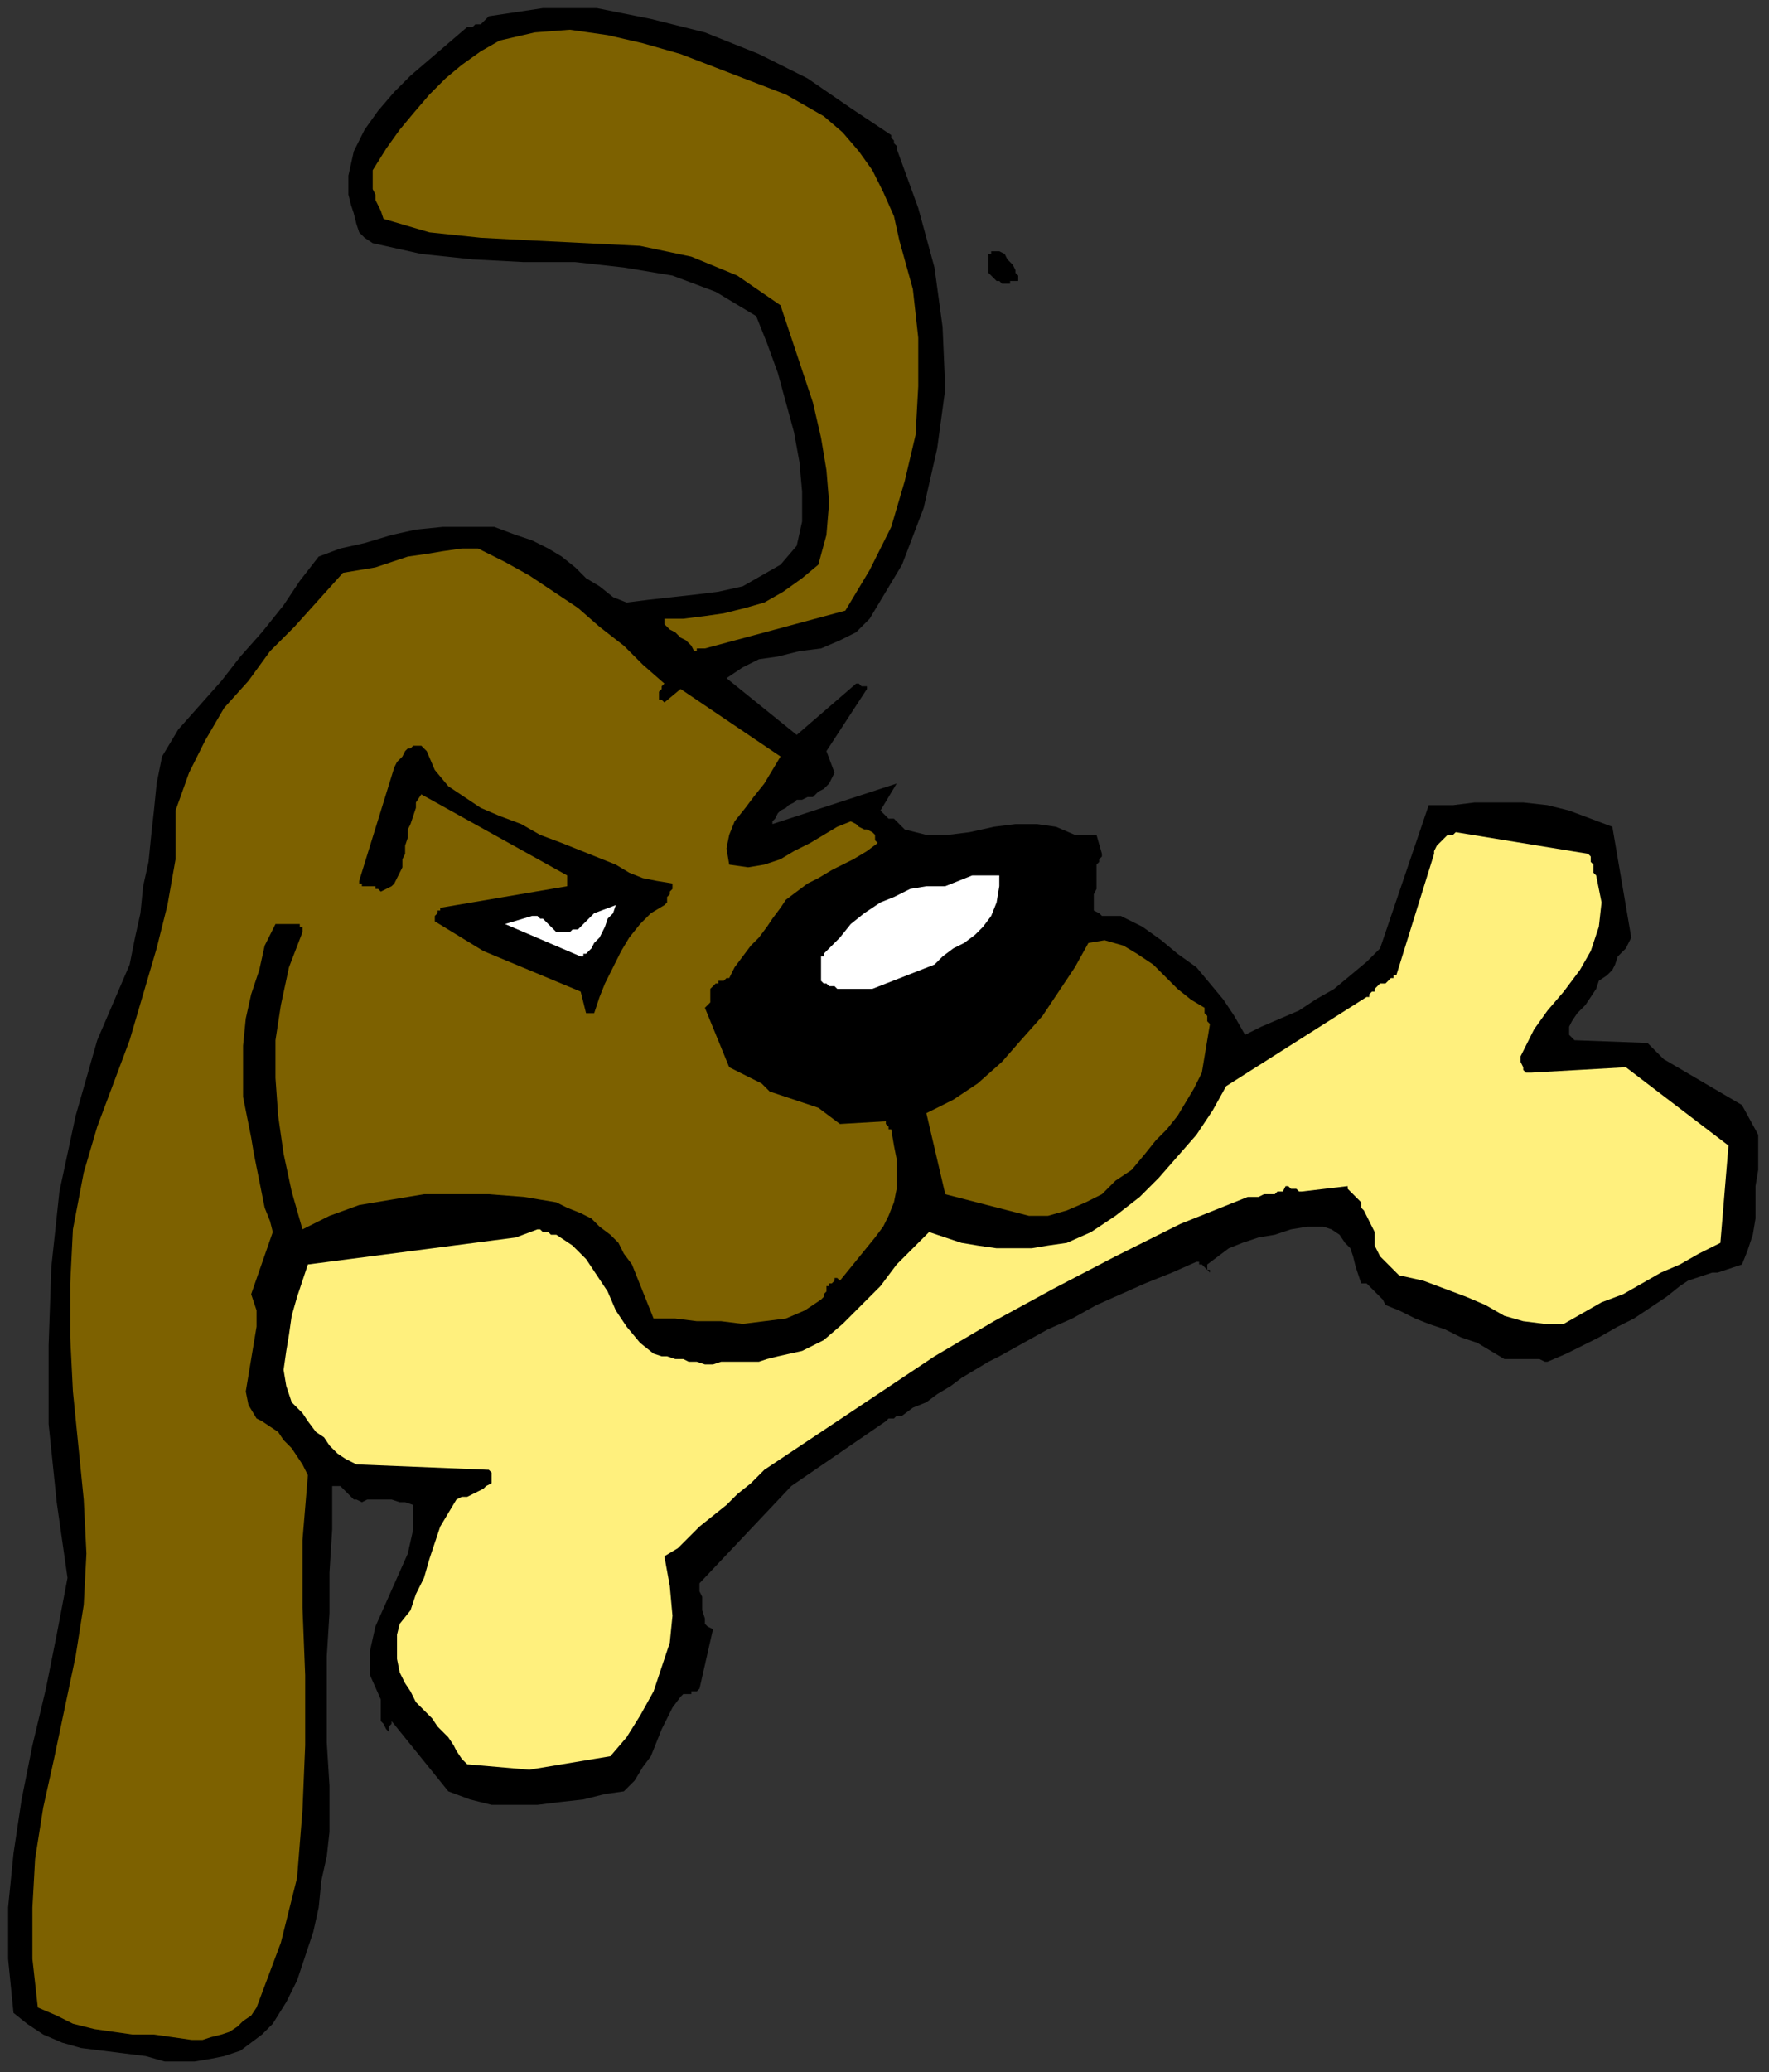
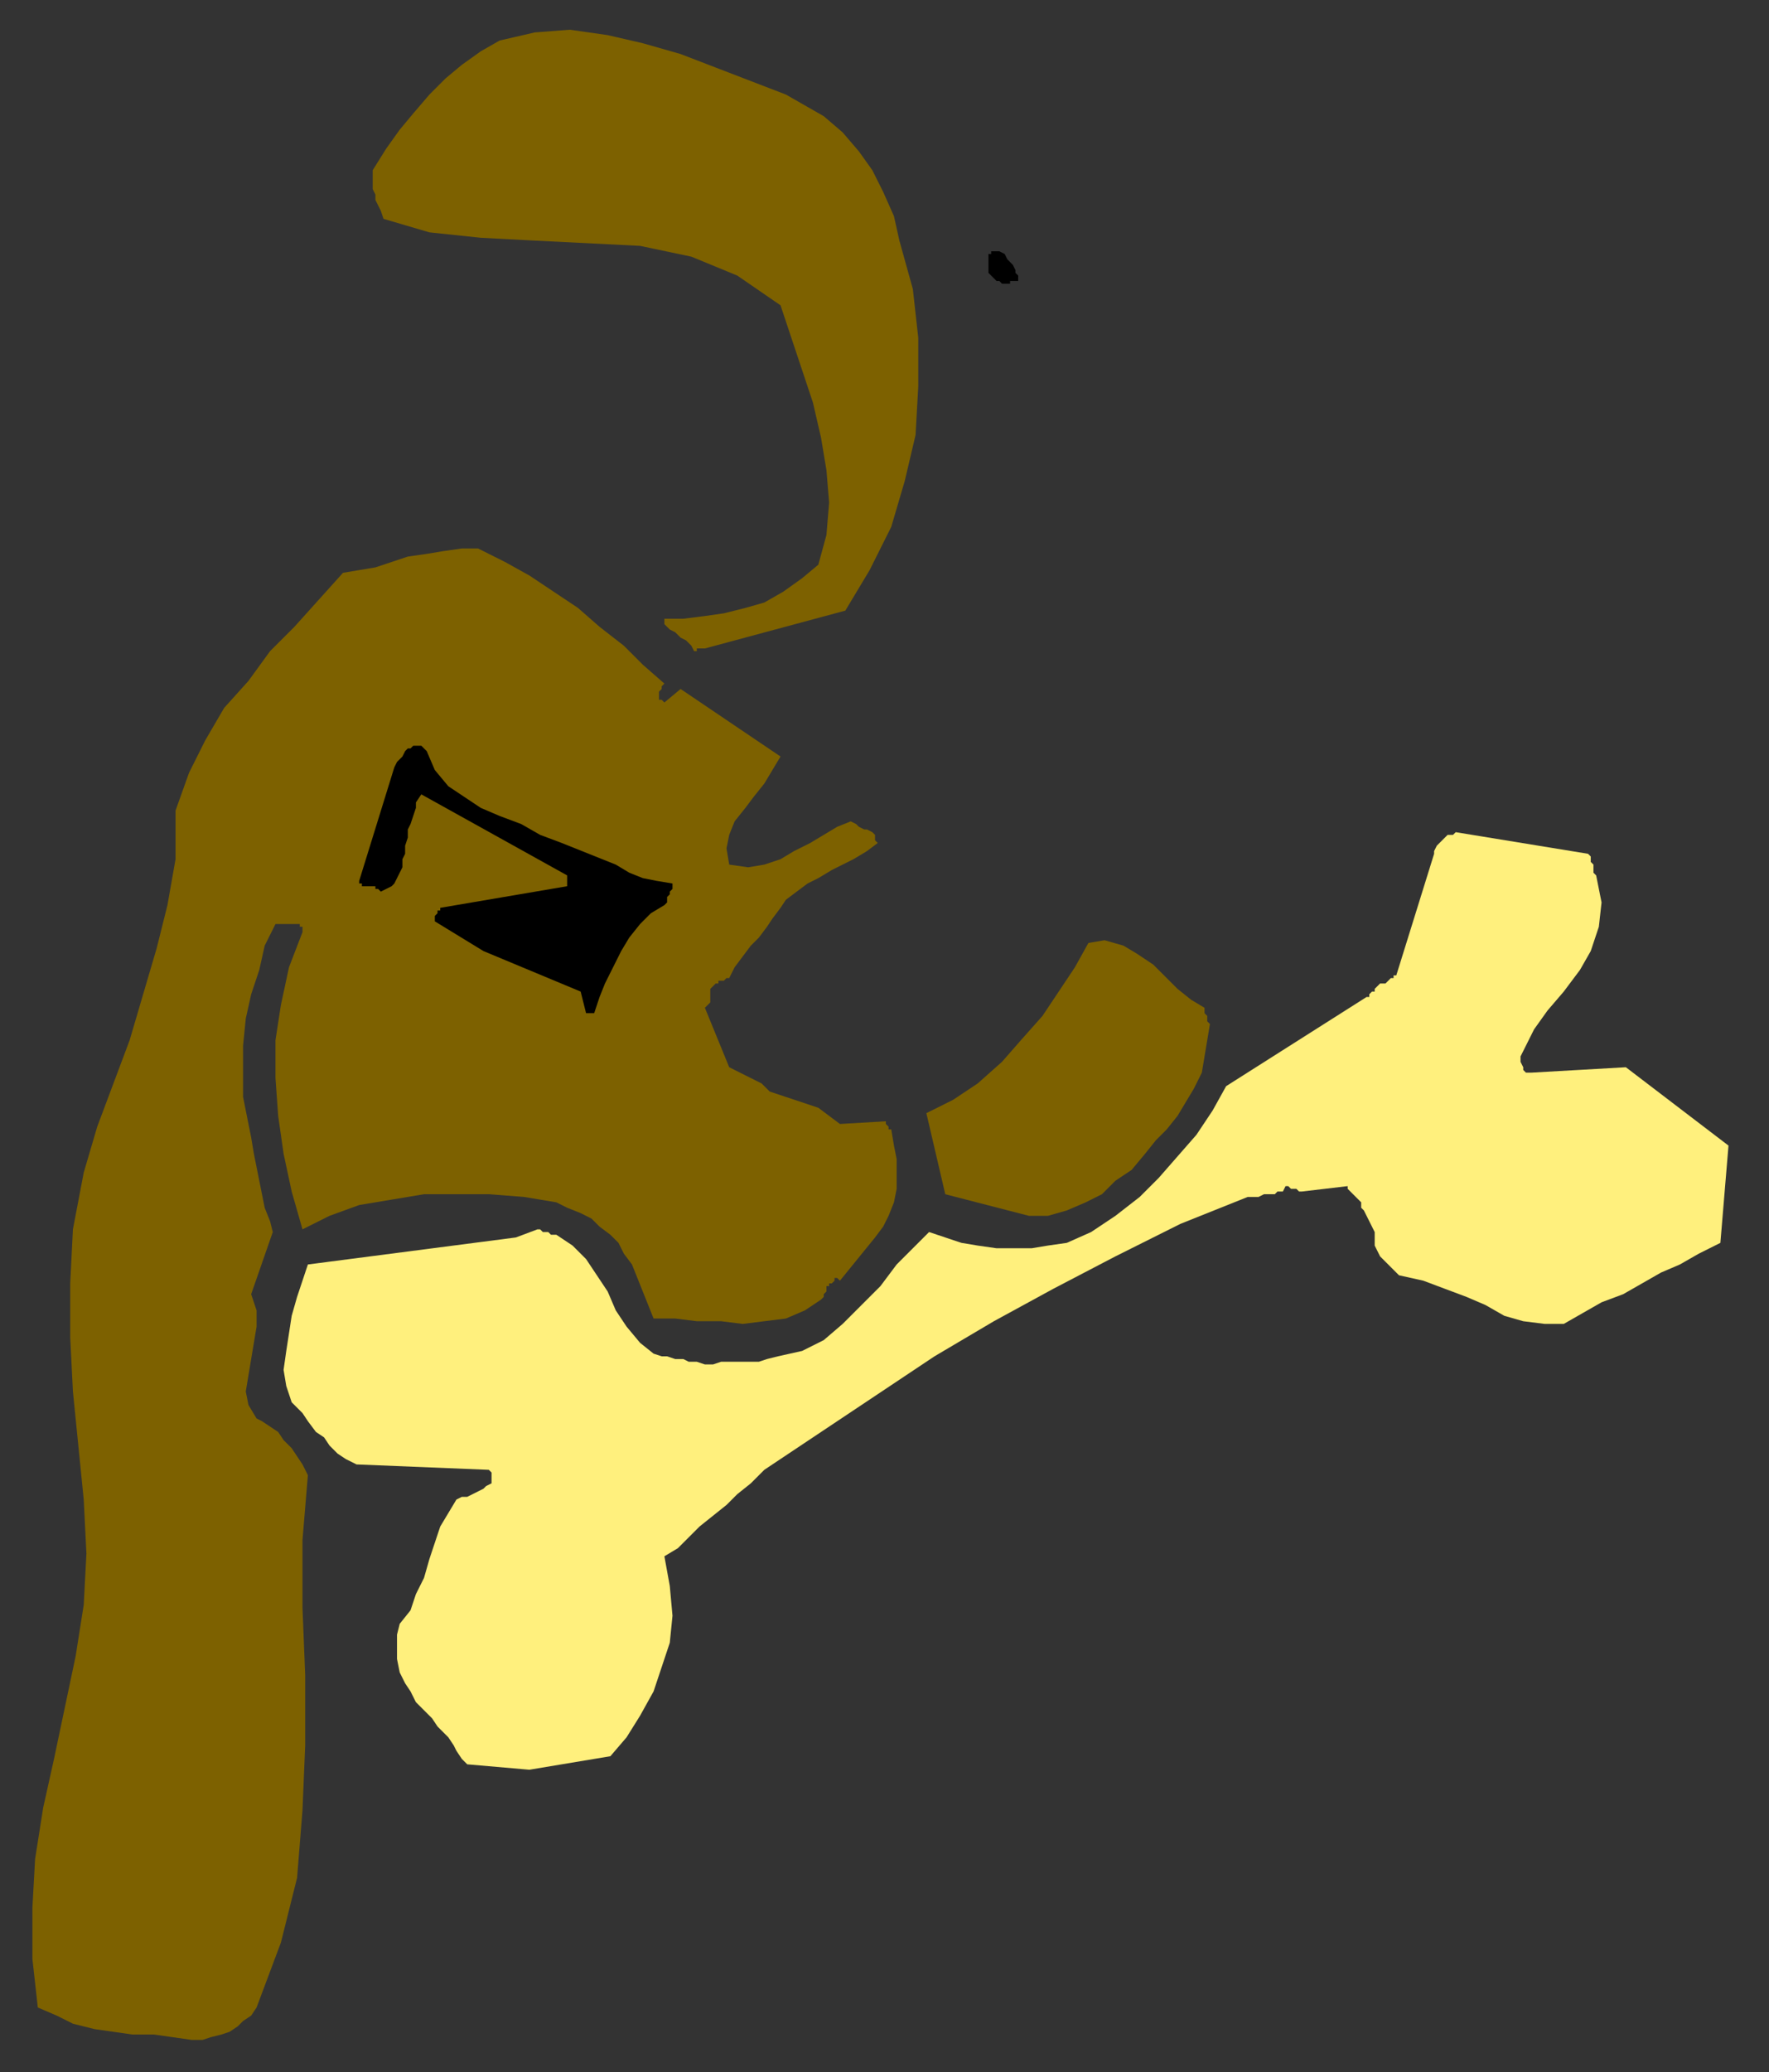
<svg xmlns="http://www.w3.org/2000/svg" xmlns:ns1="http://sodipodi.sourceforge.net/DTD/sodipodi-0.dtd" xmlns:ns2="http://www.inkscape.org/namespaces/inkscape" version="1.0" width="173.302mm" height="202.935mm" id="svg25" ns1:docname="CDOG041.WMF">
  <rect width="100%" height="100%" fill="#333333" stroke="none" />
  <ns1:namedview pagecolor="#ffffff" bordercolor="#666666" borderopacity="1" objecttolerance="10" gridtolerance="10" guidetolerance="10" ns2:pageopacity="0" ns2:pageshadow="2" ns2:window-width="640" ns2:window-height="480" id="namedview27" />
  <defs id="defs3">
    <pattern id="WMFhbasepattern" patternUnits="userSpaceOnUse" width="6" height="6" x="0" y="0" />
  </defs>
  <path style="fill:none;stroke:none;" d="  M 0,0   L 654,0   L 654,766   L 0,766   z " id="path5" />
-   <path style="fill:#000000;fill-rule:evenodd;fill-opacity:1;stroke:none;" d="  M 61,763   L 67,763   L 72,763   L 78,762   L 83,761   L 89,759   L 93,756   L 97,753   L 101,749   L 106,741   L 110,733   L 113,724   L 116,715   L 118,706   L 119,696   L 121,687   L 122,678   L 122,661   L 121,645   L 121,629   L 121,613   L 122,597   L 122,582   L 123,566   L 123,550   L 125,550   L 126,550   L 127,551   L 128,552   L 129,553   L 131,555   L 132,555   L 134,556   L 136,555   L 138,555   L 141,555   L 143,555   L 145,555   L 148,556   L 150,556   L 153,557   L 153,566   L 151,575   L 147,584   L 143,593   L 139,602   L 137,611   L 137,620   L 141,629   L 141,631   L 141,632   L 141,634   L 141,635   L 141,637   L 142,638   L 143,640   L 144,641   L 144,641   L 144,641   L 144,640   L 144,640   L 144,639   L 145,638   L 145,638   L 145,637   L 166,663   L 174,666   L 182,668   L 191,668   L 199,668   L 207,667   L 216,666   L 224,664   L 231,663   L 235,659   L 238,654   L 241,650   L 243,645   L 245,640   L 247,636   L 249,632   L 252,628   L 253,627   L 254,627   L 255,627   L 256,627   L 256,626   L 257,626   L 258,626   L 259,625   L 264,603   L 262,602   L 261,601   L 261,599   L 260,596   L 260,594   L 260,591   L 259,589   L 259,586   L 293,550   L 328,526   L 329,525   L 329,525   L 330,525   L 331,525   L 332,524   L 332,524   L 333,524   L 334,524   L 338,521   L 343,519   L 347,516   L 352,513   L 356,510   L 361,507   L 366,504   L 370,502   L 379,497   L 388,492   L 397,488   L 406,483   L 415,479   L 424,475   L 434,471   L 443,467   L 444,467   L 444,468   L 445,468   L 446,469   L 446,469   L 447,470   L 448,471   L 449,471   L 449,471   L 449,471   L 448,471   L 448,471   L 448,470   L 447,470   L 447,469   L 447,468   L 451,465   L 455,462   L 460,460   L 466,458   L 472,457   L 478,455   L 484,454   L 490,454   L 493,455   L 496,457   L 498,460   L 500,462   L 501,465   L 502,469   L 503,472   L 504,475   L 506,475   L 507,476   L 508,477   L 509,478   L 510,479   L 511,480   L 512,481   L 513,483   L 518,485   L 524,488   L 529,490   L 535,492   L 541,495   L 547,497   L 552,500   L 557,503   L 559,503   L 562,503   L 564,503   L 566,503   L 568,503   L 570,503   L 572,504   L 573,504   L 580,501   L 586,498   L 592,495   L 599,491   L 605,488   L 611,484   L 617,480   L 622,476   L 625,474   L 628,473   L 631,472   L 634,471   L 636,471   L 639,470   L 642,469   L 645,468   L 647,463   L 649,457   L 650,451   L 650,445   L 650,439   L 651,433   L 651,426   L 651,420   L 645,409   L 616,392   L 610,386   L 583,385   L 581,383   L 581,380   L 582,378   L 584,375   L 587,372   L 589,369   L 591,366   L 592,363   L 595,361   L 597,359   L 598,357   L 599,354   L 600,353   L 602,351   L 603,349   L 604,347   L 597,306   L 589,303   L 581,300   L 573,298   L 564,297   L 555,297   L 546,297   L 538,298   L 529,298   L 511,351   L 506,356   L 500,361   L 494,366   L 487,370   L 481,374   L 474,377   L 467,380   L 461,383   L 457,376   L 453,370   L 448,364   L 443,358   L 436,353   L 430,348   L 423,343   L 415,339   L 414,339   L 413,339   L 411,339   L 411,339   L 410,339   L 409,339   L 408,339   L 407,338   L 405,337   L 405,335   L 405,333   L 405,331   L 406,329   L 406,327   L 406,325   L 406,323   L 406,322   L 406,321   L 406,320   L 407,319   L 407,318   L 407,318   L 408,317   L 408,316   L 406,309   L 398,309   L 391,306   L 384,305   L 376,305   L 368,306   L 359,308   L 351,309   L 343,309   L 335,307   L 334,306   L 333,305   L 332,304   L 331,303   L 329,303   L 328,302   L 327,301   L 326,300   L 332,290   L 286,305   L 286,304   L 287,303   L 288,301   L 289,300   L 291,299   L 292,298   L 294,297   L 295,296   L 297,296   L 299,295   L 301,295   L 303,293   L 305,292   L 307,290   L 308,288   L 309,286   L 306,278   L 321,255   L 321,255   L 321,254   L 320,254   L 320,254   L 319,254   L 318,253   L 318,253   L 317,253   L 295,272   L 269,251   L 275,247   L 281,244   L 288,243   L 296,241   L 304,240   L 311,237   L 317,234   L 322,229   L 334,209   L 342,188   L 347,166   L 350,144   L 349,121   L 346,99   L 340,77   L 332,55   L 332,54   L 331,53   L 331,52   L 331,52   L 330,51   L 330,51   L 330,50   L 330,50   L 315,40   L 299,29   L 281,20   L 261,12   L 241,7   L 221,3   L 201,3   L 181,6   L 180,7   L 179,8   L 178,9   L 177,9   L 176,9   L 175,10   L 174,10   L 173,10   L 166,16   L 159,22   L 152,28   L 146,34   L 140,41   L 135,48   L 131,56   L 129,65   L 129,68   L 129,72   L 130,76   L 131,79   L 132,83   L 133,86   L 135,88   L 138,90   L 156,94   L 175,96   L 194,97   L 213,97   L 231,99   L 249,102   L 265,108   L 280,117   L 284,127   L 288,138   L 291,149   L 294,160   L 296,171   L 297,182   L 297,193   L 295,202   L 289,209   L 282,213   L 275,217   L 266,219   L 258,220   L 249,221   L 240,222   L 232,223   L 227,221   L 222,217   L 217,214   L 213,210   L 208,206   L 203,203   L 197,200   L 191,198   L 183,195   L 173,195   L 164,195   L 154,196   L 145,198   L 135,201   L 126,203   L 118,206   L 111,215   L 105,224   L 97,234   L 89,243   L 82,252   L 74,261   L 66,270   L 60,280   L 58,290   L 57,300   L 56,309   L 55,319   L 53,328   L 52,338   L 50,347   L 48,357   L 36,385   L 28,413   L 22,441   L 19,469   L 18,498   L 18,527   L 21,556   L 25,584   L 21,605   L 17,625   L 12,646   L 8,666   L 5,686   L 3,706   L 3,725   L 5,745   L 10,749   L 16,753   L 23,756   L 30,758   L 38,759   L 46,760   L 54,761   L 61,763  z " id="path7" />
  <path style="fill:#7d6100;fill-rule:evenodd;fill-opacity:1;stroke:none;" d="  M 71,755   L 75,755   L 78,754   L 82,753   L 85,752   L 88,750   L 90,748   L 93,746   L 95,743   L 104,719   L 110,695   L 112,670   L 113,646   L 113,620   L 112,595   L 112,570   L 114,546   L 112,542   L 110,539   L 108,536   L 105,533   L 103,530   L 100,528   L 97,526   L 95,525   L 92,520   L 91,515   L 92,509   L 93,503   L 94,497   L 95,491   L 95,485   L 93,479   L 101,456   L 100,452   L 98,447   L 97,442   L 96,437   L 95,432   L 94,427   L 93,421   L 92,416   L 90,406   L 90,396   L 90,387   L 91,377   L 93,368   L 96,359   L 98,350   L 102,342   L 110,342   L 110,342   L 110,342   L 111,342   L 111,342   L 111,343   L 112,343   L 112,344   L 112,345   L 107,358   L 104,372   L 102,385   L 102,399   L 103,413   L 105,427   L 108,441   L 112,455   L 122,450   L 133,446   L 145,444   L 157,442   L 169,442   L 181,442   L 194,443   L 206,445   L 210,447   L 215,449   L 219,451   L 222,454   L 226,457   L 229,460   L 231,464   L 234,468   L 242,488   L 250,488   L 258,489   L 267,489   L 275,490   L 283,489   L 291,488   L 298,485   L 304,481   L 305,480   L 305,479   L 306,478   L 306,477   L 306,476   L 307,476   L 307,475   L 307,475   L 308,475   L 309,474   L 309,474   L 309,474   L 309,473   L 309,473   L 310,473   L 311,474   L 324,458   L 327,454   L 329,450   L 331,445   L 332,440   L 332,434   L 332,429   L 331,424   L 330,418   L 329,418   L 329,417   L 328,416   L 328,416   L 328,416   L 328,415   L 328,415   L 328,415   L 311,416   L 303,410   L 285,404   L 284,403   L 282,401   L 280,400   L 278,399   L 276,398   L 274,397   L 272,396   L 270,395   L 261,373   L 261,373   L 262,372   L 262,372   L 263,371   L 263,370   L 263,369   L 263,368   L 263,367   L 263,366   L 264,365   L 265,364   L 266,364   L 266,363   L 268,363   L 269,362   L 270,362   L 272,358   L 275,354   L 278,350   L 281,347   L 284,343   L 286,340   L 289,336   L 291,333   L 295,330   L 299,327   L 303,325   L 308,322   L 312,320   L 316,318   L 321,315   L 325,312   L 324,311   L 324,309   L 323,308   L 321,307   L 320,307   L 318,306   L 317,305   L 315,304   L 310,306   L 305,309   L 300,312   L 294,315   L 289,318   L 283,320   L 277,321   L 270,320   L 269,314   L 270,309   L 272,304   L 276,299   L 279,295   L 283,290   L 286,285   L 289,280   L 252,255   L 246,260   L 245,259   L 244,259   L 244,258   L 244,257   L 244,256   L 245,255   L 245,254   L 246,253   L 238,246   L 231,239   L 222,232   L 214,225   L 205,219   L 196,213   L 187,208   L 177,203   L 171,203   L 164,204   L 158,205   L 151,206   L 145,208   L 139,210   L 133,211   L 127,212   L 118,222   L 109,232   L 100,241   L 92,252   L 83,262   L 76,274   L 70,286   L 65,300   L 65,318   L 62,335   L 58,351   L 53,368   L 48,385   L 42,401   L 36,417   L 31,434   L 27,455   L 26,475   L 26,495   L 27,515   L 29,535   L 31,555   L 32,575   L 31,594   L 28,613   L 24,632   L 20,651   L 16,669   L 13,688   L 12,706   L 12,725   L 14,743   L 21,746   L 27,749   L 35,751   L 42,752   L 49,753   L 57,753   L 64,754   L 71,755  z " id="path9" />
-   <path style="fill:#fff07d;fill-rule:evenodd;fill-opacity:1;stroke:none;" d="  M 196,655   L 226,650   L 232,643   L 237,635   L 242,626   L 245,617   L 248,608   L 249,598   L 248,587   L 246,576   L 251,573   L 255,569   L 259,565   L 264,561   L 269,557   L 273,553   L 278,549   L 283,544   L 304,530   L 325,516   L 346,502   L 368,489   L 390,477   L 413,465   L 437,453   L 462,443   L 464,443   L 466,443   L 468,442   L 470,442   L 472,442   L 473,441   L 475,441   L 476,439   L 477,439   L 478,440   L 478,440   L 479,440   L 480,440   L 481,441   L 481,441   L 482,441   L 499,439   L 499,440   L 500,441   L 501,442   L 502,443   L 503,444   L 504,445   L 504,447   L 505,448   L 509,456   L 509,459   L 509,461   L 510,463   L 511,465   L 513,467   L 515,469   L 516,470   L 518,472   L 527,474   L 535,477   L 543,480   L 550,483   L 557,487   L 564,489   L 572,490   L 579,490   L 586,486   L 593,482   L 601,479   L 608,475   L 615,471   L 622,468   L 629,464   L 637,460   L 640,424   L 602,395   L 567,397   L 566,397   L 565,397   L 564,396   L 564,395   L 563,393   L 563,392   L 563,391   L 564,389   L 568,381   L 573,374   L 579,367   L 585,359   L 589,352   L 592,343   L 593,334   L 591,324   L 590,323   L 590,322   L 590,321   L 590,320   L 589,319   L 589,318   L 589,317   L 588,316   L 539,308   L 538,309   L 536,309   L 535,310   L 534,311   L 533,312   L 532,313   L 531,315   L 531,316   L 517,361   L 516,361   L 516,362   L 515,362   L 514,363   L 514,363   L 513,364   L 512,364   L 511,364   L 510,365   L 510,365   L 509,366   L 509,367   L 508,367   L 507,368   L 507,369   L 506,369   L 454,402   L 449,411   L 443,420   L 436,428   L 429,436   L 422,443   L 413,450   L 404,456   L 395,460   L 388,461   L 382,462   L 375,462   L 369,462   L 362,461   L 356,460   L 350,458   L 344,456   L 338,462   L 332,468   L 326,476   L 319,483   L 312,490   L 305,496   L 297,500   L 288,502   L 284,503   L 281,504   L 278,504   L 275,504   L 272,504   L 270,504   L 267,504   L 264,505   L 261,505   L 258,504   L 255,504   L 253,503   L 250,503   L 247,502   L 245,502   L 242,501   L 237,497   L 232,491   L 228,485   L 225,478   L 221,472   L 217,466   L 212,461   L 206,457   L 205,457   L 204,457   L 203,456   L 202,456   L 201,456   L 201,456   L 200,455   L 199,455   L 191,458   L 114,468   L 112,474   L 110,480   L 108,487   L 107,494   L 106,500   L 105,507   L 106,513   L 108,519   L 112,523   L 114,526   L 117,530   L 120,532   L 122,535   L 125,538   L 128,540   L 132,542   L 181,544   L 181,544   L 181,544   L 182,545   L 182,545   L 182,546   L 182,546   L 182,547   L 182,548   L 182,549   L 180,550   L 179,551   L 177,552   L 175,553   L 173,554   L 171,554   L 169,555   L 166,560   L 163,565   L 161,571   L 159,577   L 157,584   L 154,590   L 152,596   L 148,601   L 147,605   L 147,610   L 147,614   L 148,619   L 150,623   L 152,626   L 154,630   L 157,633   L 160,636   L 162,639   L 164,641   L 166,643   L 168,646   L 169,648   L 171,651   L 173,653   L 196,655  z " id="path11" />
+   <path style="fill:#fff07d;fill-rule:evenodd;fill-opacity:1;stroke:none;" d="  M 196,655   L 226,650   L 232,643   L 237,635   L 242,626   L 245,617   L 248,608   L 249,598   L 248,587   L 246,576   L 251,573   L 255,569   L 259,565   L 264,561   L 269,557   L 273,553   L 278,549   L 283,544   L 304,530   L 325,516   L 346,502   L 368,489   L 390,477   L 413,465   L 437,453   L 462,443   L 464,443   L 466,443   L 468,442   L 470,442   L 472,442   L 473,441   L 475,441   L 476,439   L 477,439   L 478,440   L 478,440   L 479,440   L 480,440   L 481,441   L 481,441   L 482,441   L 499,439   L 499,440   L 500,441   L 501,442   L 502,443   L 503,444   L 504,445   L 504,447   L 505,448   L 509,456   L 509,459   L 509,461   L 510,463   L 511,465   L 513,467   L 515,469   L 516,470   L 518,472   L 527,474   L 535,477   L 543,480   L 550,483   L 557,487   L 564,489   L 572,490   L 579,490   L 586,486   L 593,482   L 601,479   L 608,475   L 615,471   L 622,468   L 629,464   L 637,460   L 640,424   L 602,395   L 567,397   L 566,397   L 565,397   L 564,396   L 564,395   L 563,393   L 563,392   L 563,391   L 564,389   L 568,381   L 573,374   L 579,367   L 585,359   L 589,352   L 592,343   L 593,334   L 591,324   L 590,323   L 590,322   L 590,321   L 590,320   L 589,319   L 589,318   L 589,317   L 588,316   L 539,308   L 538,309   L 536,309   L 535,310   L 534,311   L 533,312   L 532,313   L 531,315   L 531,316   L 517,361   L 516,361   L 516,362   L 515,362   L 514,363   L 514,363   L 513,364   L 512,364   L 511,364   L 510,365   L 510,365   L 509,366   L 509,367   L 508,367   L 507,368   L 507,369   L 506,369   L 454,402   L 449,411   L 443,420   L 436,428   L 429,436   L 422,443   L 413,450   L 404,456   L 395,460   L 388,461   L 382,462   L 375,462   L 369,462   L 362,461   L 356,460   L 350,458   L 344,456   L 338,462   L 332,468   L 326,476   L 319,483   L 312,490   L 305,496   L 297,500   L 288,502   L 284,503   L 281,504   L 278,504   L 275,504   L 272,504   L 270,504   L 267,504   L 264,505   L 261,505   L 258,504   L 255,504   L 253,503   L 250,503   L 247,502   L 245,502   L 242,501   L 237,497   L 232,491   L 228,485   L 225,478   L 221,472   L 217,466   L 212,461   L 206,457   L 205,457   L 204,457   L 203,456   L 202,456   L 201,456   L 201,456   L 200,455   L 199,455   L 191,458   L 114,468   L 112,474   L 110,480   L 108,487   L 106,500   L 105,507   L 106,513   L 108,519   L 112,523   L 114,526   L 117,530   L 120,532   L 122,535   L 125,538   L 128,540   L 132,542   L 181,544   L 181,544   L 181,544   L 182,545   L 182,545   L 182,546   L 182,546   L 182,547   L 182,548   L 182,549   L 180,550   L 179,551   L 177,552   L 175,553   L 173,554   L 171,554   L 169,555   L 166,560   L 163,565   L 161,571   L 159,577   L 157,584   L 154,590   L 152,596   L 148,601   L 147,605   L 147,610   L 147,614   L 148,619   L 150,623   L 152,626   L 154,630   L 157,633   L 160,636   L 162,639   L 164,641   L 166,643   L 168,646   L 169,648   L 171,651   L 173,653   L 196,655  z " id="path11" />
  <path style="fill:#7d6100;fill-rule:evenodd;fill-opacity:1;stroke:none;" d="  M 381,450   L 388,450   L 395,448   L 402,445   L 408,442   L 413,437   L 419,433   L 424,427   L 428,422   L 432,418   L 436,413   L 439,408   L 442,403   L 445,397   L 446,391   L 447,385   L 448,379   L 447,378   L 447,377   L 447,376   L 446,375   L 446,374   L 446,374   L 446,373   L 446,373   L 441,370   L 436,366   L 431,361   L 427,357   L 421,353   L 416,350   L 409,348   L 403,349   L 398,358   L 392,367   L 386,376   L 378,385   L 371,393   L 362,401   L 353,407   L 343,412   L 350,442   L 381,450  z " id="path13" />
  <path style="fill:#000000;fill-rule:evenodd;fill-opacity:1;stroke:none;" d="  M 220,375   L 222,369   L 224,364   L 227,358   L 230,352   L 233,347   L 237,342   L 241,338   L 246,335   L 247,334   L 247,333   L 247,332   L 248,331   L 248,330   L 249,329   L 249,328   L 249,327   L 243,326   L 238,325   L 233,323   L 228,320   L 223,318   L 218,316   L 213,314   L 208,312   L 200,309   L 193,305   L 185,302   L 178,299   L 172,295   L 166,291   L 161,285   L 158,278   L 158,278   L 157,277   L 157,277   L 157,277   L 157,277   L 156,276   L 155,276   L 155,276   L 153,276   L 152,277   L 151,277   L 150,278   L 149,280   L 148,281   L 147,282   L 146,284   L 133,326   L 133,327   L 134,327   L 134,328   L 135,328   L 136,328   L 137,328   L 137,328   L 138,328   L 139,328   L 139,328   L 139,329   L 139,329   L 139,329   L 140,329   L 140,329   L 141,330   L 143,329   L 145,328   L 146,327   L 147,325   L 148,323   L 149,321   L 149,318   L 150,316   L 150,313   L 151,310   L 151,307   L 152,305   L 153,302   L 154,299   L 154,297   L 156,294   L 210,324   L 210,325   L 210,325   L 210,325   L 210,326   L 210,326   L 210,327   L 210,327   L 210,328   L 163,336   L 163,337   L 162,337   L 162,338   L 162,338   L 161,339   L 161,339   L 161,340   L 161,341   L 179,352   L 215,367   L 217,375   L 217,375   L 218,375   L 218,375   L 218,375   L 218,375   L 219,375   L 219,375   L 220,375  z " id="path15" />
-   <path style="fill:#ffffff;fill-rule:evenodd;fill-opacity:1;stroke:none;" d="  M 315,366   L 323,366   L 346,357   L 349,354   L 353,351   L 357,349   L 361,346   L 364,343   L 367,339   L 369,334   L 370,328   L 370,328   L 370,327   L 370,326   L 370,326   L 370,325   L 370,325   L 370,324   L 370,324   L 360,324   L 350,328   L 343,328   L 337,329   L 331,332   L 326,334   L 320,338   L 315,342   L 311,347   L 306,352   L 306,352   L 305,353   L 305,353   L 305,354   L 304,354   L 304,355   L 304,355   L 304,355   L 304,363   L 305,364   L 306,364   L 307,365   L 309,365   L 310,366   L 312,366   L 313,366   L 315,366  z " id="path17" />
-   <path style="fill:#ffffff;fill-rule:evenodd;fill-opacity:1;stroke:none;" d="  M 217,353   L 219,351   L 220,349   L 222,347   L 223,345   L 224,343   L 225,340   L 227,338   L 228,335   L 220,338   L 219,339   L 219,339   L 218,340   L 218,340   L 217,341   L 217,341   L 216,342   L 215,343   L 215,343   L 214,344   L 212,344   L 211,345   L 210,345   L 208,345   L 207,345   L 206,345   L 205,344   L 204,343   L 203,342   L 202,341   L 201,340   L 200,340   L 199,339   L 197,339   L 187,342   L 215,354   L 215,354   L 216,354   L 216,354   L 216,353   L 217,353   L 217,353   L 217,353   L 217,353  z " id="path19" />
  <path style="fill:#7d6100;fill-rule:evenodd;fill-opacity:1;stroke:none;" d="  M 261,240   L 313,226   L 322,211   L 330,195   L 335,178   L 339,161   L 340,143   L 340,125   L 338,107   L 333,89   L 331,80   L 327,71   L 323,63   L 318,56   L 312,49   L 305,43   L 298,39   L 291,35   L 278,30   L 265,25   L 252,20   L 238,16   L 225,13   L 211,11   L 198,12   L 185,15   L 178,19   L 171,24   L 165,29   L 159,35   L 153,42   L 148,48   L 143,55   L 138,63   L 138,65   L 138,68   L 138,70   L 139,72   L 139,74   L 140,76   L 141,78   L 142,81   L 159,86   L 178,88   L 197,89   L 217,90   L 237,91   L 256,95   L 273,102   L 289,113   L 293,125   L 297,137   L 301,149   L 304,162   L 306,174   L 307,186   L 306,198   L 303,209   L 297,214   L 290,219   L 283,223   L 276,225   L 268,227   L 261,228   L 253,229   L 246,229   L 246,231   L 247,232   L 248,233   L 250,234   L 252,236   L 254,237   L 256,239   L 257,241   L 258,241   L 258,241   L 258,240   L 259,240   L 260,240   L 260,240   L 261,240   L 261,240  z " id="path21" />
  <path style="fill:#000000;fill-rule:evenodd;fill-opacity:1;stroke:none;" d="  M 372,105   L 373,105   L 373,105   L 374,105   L 374,104   L 375,104   L 375,104   L 376,104   L 377,104   L 377,102   L 376,101   L 376,100   L 375,98   L 374,97   L 373,96   L 372,94   L 370,93   L 370,93   L 370,93   L 369,93   L 369,93   L 368,93   L 368,93   L 367,93   L 367,94   L 366,94   L 366,95   L 366,96   L 366,97   L 366,98   L 366,99   L 366,100   L 366,101   L 367,102   L 367,102   L 368,103   L 368,103   L 369,104   L 369,104   L 370,104   L 371,105   L 371,105   L 371,105   L 371,105   L 372,105   L 372,105   L 372,105   L 372,105   L 372,105  z " id="path23" />
</svg>